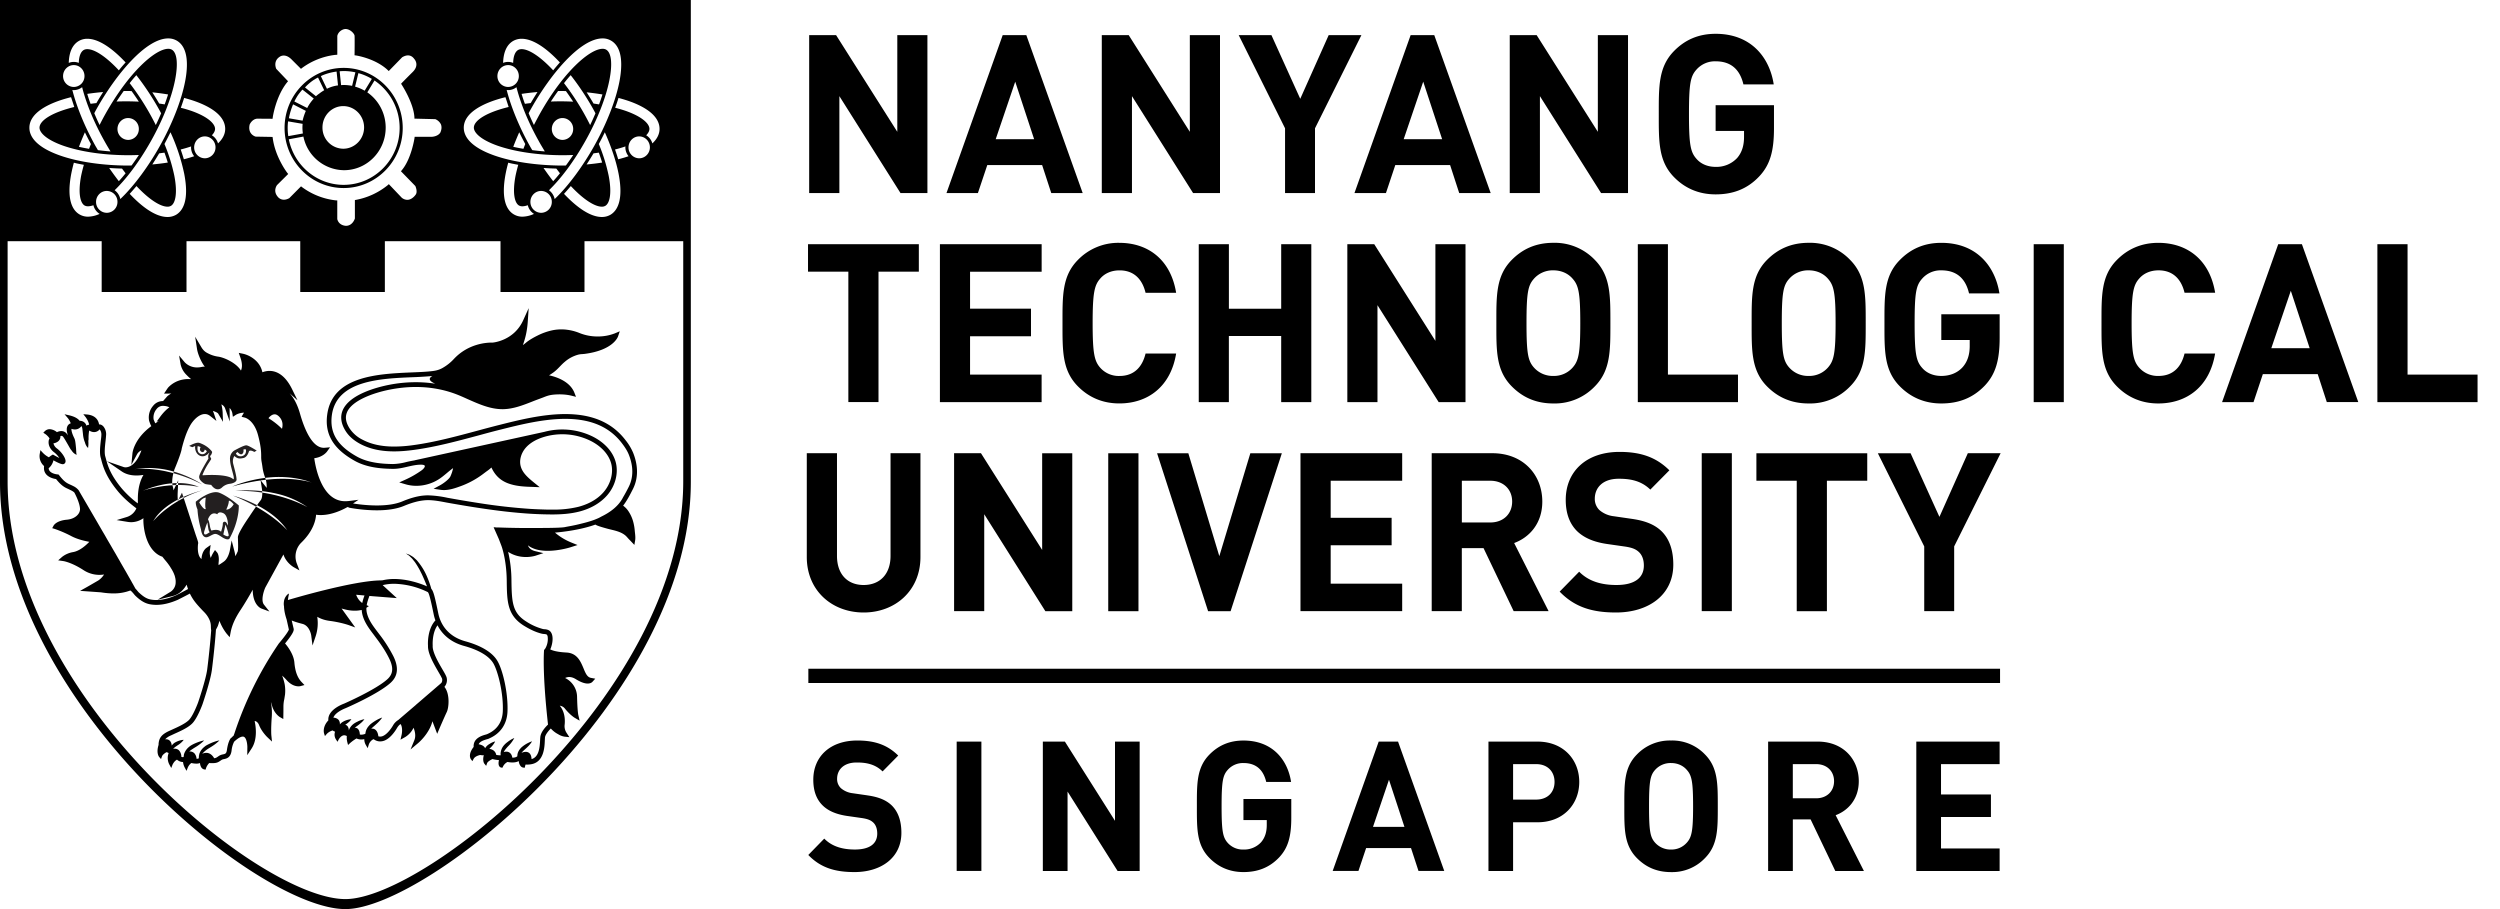
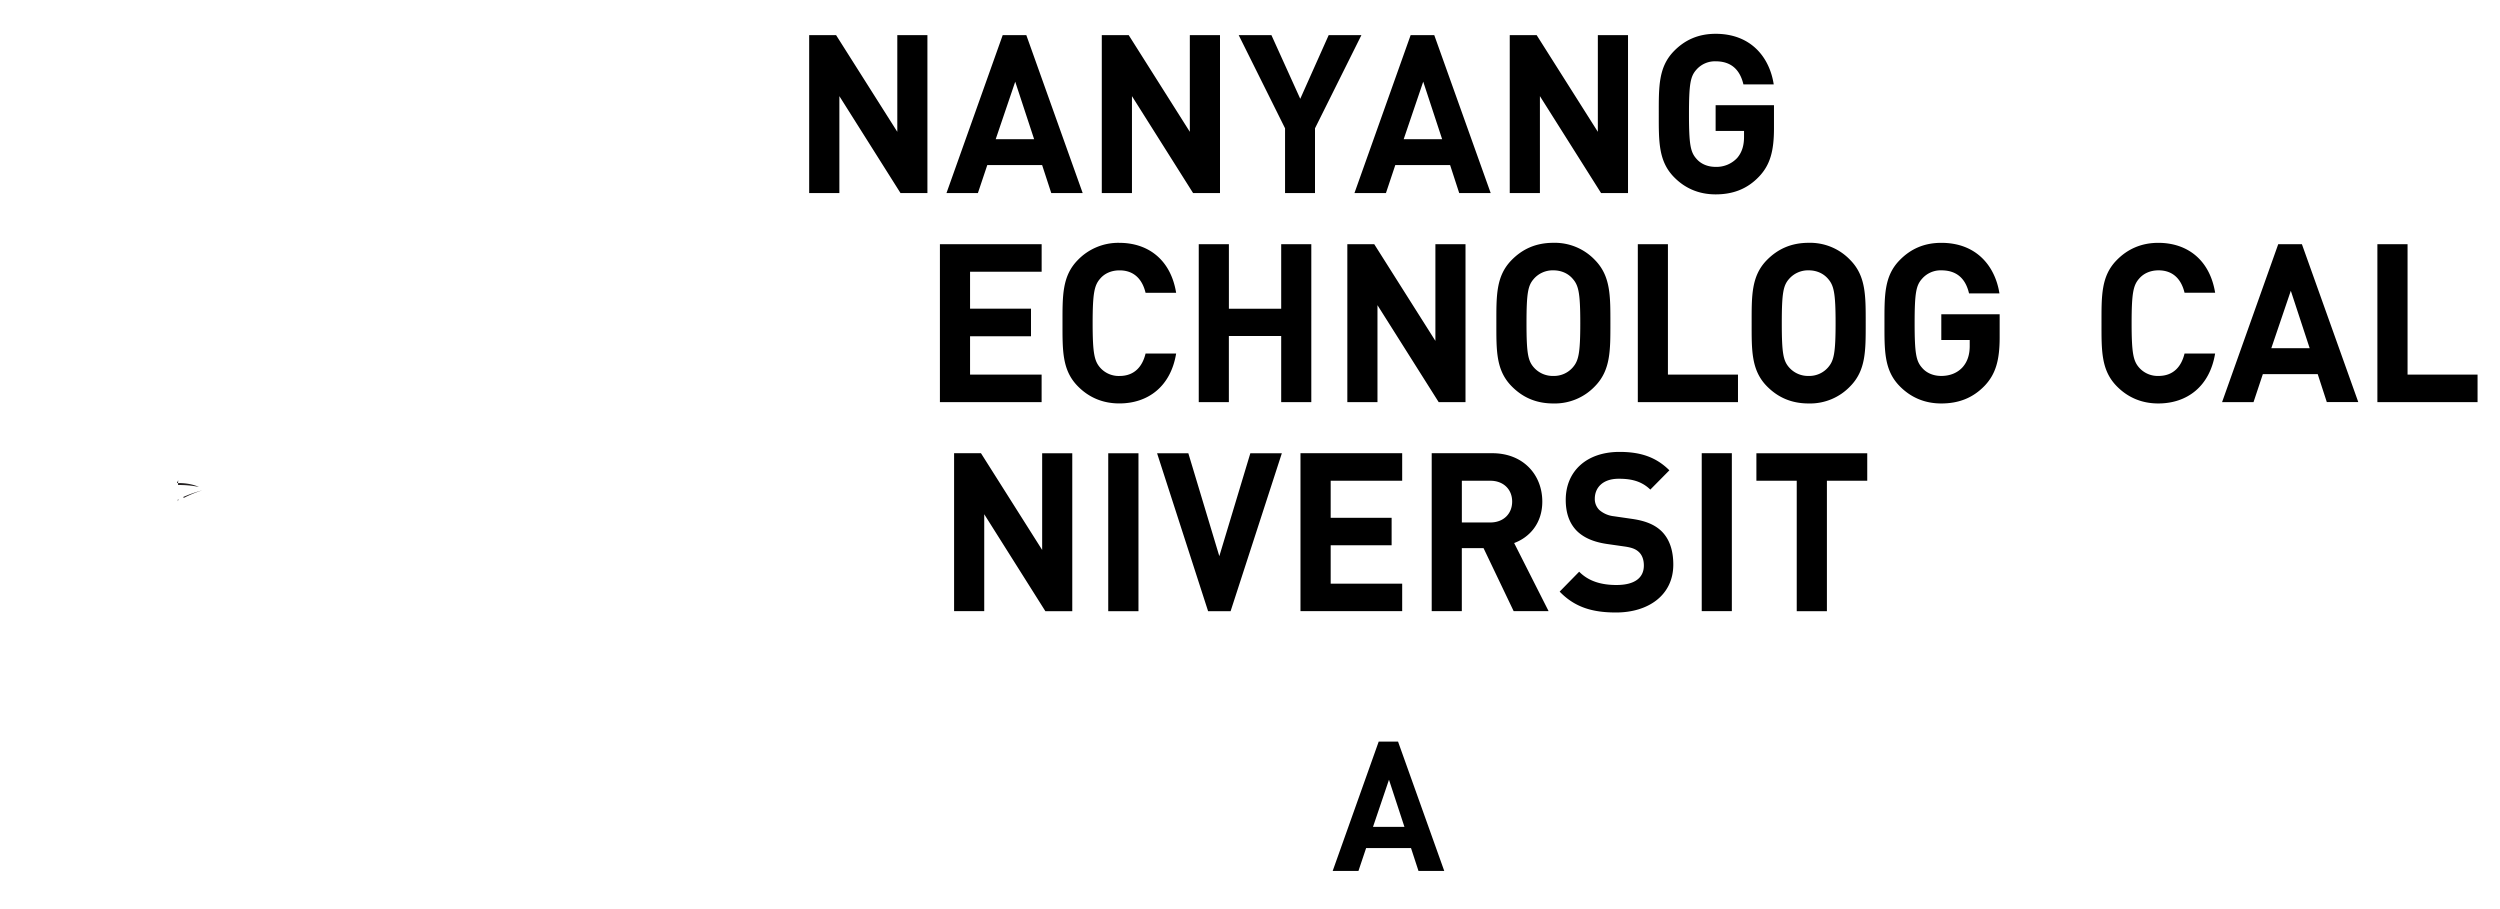
<svg xmlns="http://www.w3.org/2000/svg" width="88" height="32" fill="none">
  <path fill="#000" fill-rule="evenodd" d="M42.196 8.595v5.559h1.06v-2.326h1.842v2.326h1.06V8.595h-1.06v2.272h-1.841V8.595h-1.06zm-.796 3.849h-1.076c-.107.446-.382.79-.916.79a.871.871 0 0 1-.68-.29c-.205-.234-.267-.5-.267-1.57 0-1.069.062-1.335.268-1.569.153-.179.39-.288.679-.288.534 0 .809.343.916.789H41.4c-.19-1.164-.984-1.758-2-1.758a1.98 1.98 0 0 0-1.465.609c-.55.562-.535 1.258-.535 2.218s-.015 1.655.535 2.216c.381.391.871.61 1.465.61 1.007 0 1.81-.593 2-1.757zm-11.854-9.06 2.152 3.412h.947v-5.56h-1.06V4.64L29.43 1.236h-.947v5.56h1.063V3.384zm10.299 0 2.152 3.412h.947v-5.56h-1.062V4.64L39.73 1.236h-.947v5.56h1.062V3.384zm-4.109-.508.665 2.023h-1.352l.687-2.023zm-.984 2.935h1.931l.321.984h1.106l-1.984-5.559h-.831l-1.979 5.56h1.106l.33-.985zm1.914 7.375h-2.52v-1.35h2.145v-.97h-2.145V9.564h2.52v-.968h-3.581v5.559h3.58v-.968zm2.345 8.328h1.063v-5.56H39.01v5.56zM75.98 9.516c.535 0 .81.343.916.789h1.077c-.19-1.164-.985-1.757-2.001-1.757-.595 0-1.084.219-1.465.61-.55.56-.534 1.256-.534 2.216 0 .96-.016 1.656.534 2.218.381.39.87.61 1.465.61 1.008 0 1.81-.595 2-1.758h-1.076c-.107.445-.381.789-.916.789a.872.872 0 0 1-.68-.29c-.206-.233-.267-.5-.267-1.569s.06-1.335.268-1.57c.153-.178.39-.288.68-.288zm-39.296 9.842-2.154-3.405h-.946v5.56h1.061v-3.412l2.152 3.413h.947v-5.56h-1.06v3.404zm8.55-12.562h1.054v-2.28l1.634-3.28H46.77l-1.001 2.242-1.015-2.242h-1.152l1.632 3.28v2.28zm-1.917 14.718 1.804-5.56h-1.109l-1.092 3.623-1.091-3.623h-1.1l1.796 5.56h.792zm8.14-4.592h1c.466 0 .771.305.771.733 0 .43-.305.736-.77.736h-1.001v-1.47zm-1.061 4.591h1.06v-2.218h.765l1.06 2.218h1.23l-1.213-2.398c.526-.194.991-.678.991-1.46 0-.928-.656-1.702-1.763-1.702h-2.13v5.56zm3.809-18.129 2.153 3.412h.948v-5.56h-1.062V4.64L54.09 1.236h-.947v5.56h1.062V3.384zm8.775 6.429a.886.886 0 0 1 .686-.297c.29 0 .526.117.68.297.205.234.267.492.267 1.561 0 1.07-.062 1.327-.268 1.562a.874.874 0 0 1-.679.297.886.886 0 0 1-.687-.297c-.207-.235-.26-.492-.26-1.562s.053-1.327.26-1.56zm-1.322 1.561c0 .96-.015 1.655.533 2.218.383.39.857.61 1.475.61a1.95 1.95 0 0 0 1.467-.61c.549-.563.54-1.257.54-2.218 0-.96.009-1.655-.54-2.217a1.95 1.95 0 0 0-1.467-.61c-.618 0-1.092.22-1.475.61-.548.562-.533 1.257-.533 2.217zm23.088 1.812V8.595h-1.062v5.559h3.526v-.968h-2.464zm-20.439 8.328v-4.592h1.42v-.968h-3.902v.968h1.42v4.592h1.062zM58.924 6.233c.381.391.87.609 1.466.609.58 0 1.1-.171 1.534-.632.383-.406.52-.89.52-1.694v-.813H60.39v.906h1v.21c0 .29-.067.54-.243.743a.994.994 0 0 1-.757.312c-.29 0-.528-.11-.678-.288-.208-.235-.26-.5-.26-1.57s.052-1.328.26-1.562a.867.867 0 0 1 .678-.296c.541 0 .855.288.978.812h1.067c-.144-.937-.786-1.78-2.045-1.78-.611 0-1.085.218-1.466.608-.55.562-.535 1.258-.535 2.218s-.014 1.655.535 2.217zm-2.023 14.359c-.505 0-.97-.117-1.314-.468l-.687.701c.535.555 1.161.735 1.984.735 1.138 0 2.016-.61 2.016-1.686 0-.493-.13-.898-.419-1.18-.229-.218-.541-.359-1.039-.43l-.641-.093a.93.93 0 0 1-.503-.218.541.541 0 0 1-.161-.398c0-.383.274-.703.84-.703.359 0 .77.046 1.114.382l.671-.679c-.464-.461-1.006-.648-1.754-.648-1.177 0-1.894.695-1.894 1.687 0 .468.13.828.39 1.093.245.241.587.39 1.054.46l.656.094c.253.04.374.094.48.195.114.11.17.274.17.469 0 .445-.338.687-.963.687zm4.276-7.406h-2.466V8.595h-1.06v5.559h3.526v-.968zm-1.276 8.327h1.06v-5.56h-1.06v5.56zm-10.544-4.591v-.969h-3.58v5.56h3.58v-.968H46.84v-1.351h2.145v-.968H46.84v-1.304h2.518zm4.636-7.109a.885.885 0 0 1 .686-.297c.29 0 .527.117.68.297.206.234.267.492.267 1.561 0 1.07-.061 1.327-.267 1.562a.875.875 0 0 1-.68.297.885.885 0 0 1-.686-.297c-.207-.235-.26-.492-.26-1.562s.053-1.327.26-1.56zm-.787 3.779c.382.39.855.61 1.473.61a1.95 1.95 0 0 0 1.467-.61c.548-.563.54-1.257.54-2.218 0-.96.008-1.655-.54-2.217a1.95 1.95 0 0 0-1.467-.61c-.618 0-1.091.22-1.473.61-.55.562-.534 1.257-.534 2.217 0 .96-.017 1.655.534 2.218zm-1.62.562V8.595h-1.06v3.404l-2.153-3.404h-.947v5.559h1.061v-3.412l2.154 3.412h.945zm15.282-.562c.383.39.87.61 1.466.61.58 0 1.098-.173 1.535-.633.38-.407.519-.89.519-1.695v-.811h-2.054v.905h1v.21c0 .29-.07.54-.245.742-.174.196-.434.313-.755.313-.291 0-.528-.11-.679-.289-.207-.235-.26-.5-.26-1.57 0-1.069.053-1.327.26-1.56a.866.866 0 0 1 .679-.298c.543 0 .855.29.976.812h1.07c-.146-.936-.787-1.78-2.046-1.78-.611 0-1.084.219-1.466.61-.55.56-.535 1.256-.535 2.216 0 .961-.016 1.656.535 2.218zm13.082-1.335.687-2.022.664 2.022h-1.35zm.244-3.662-1.977 5.56h1.107l.328-.985h1.932l.32.984h1.108l-1.985-5.559h-.833zM50.098 2.876l.665 2.023H49.41l.687-2.023zm-1.313 3.92.329-.985h1.93l.32.984h1.108l-1.986-5.559h-.831l-1.978 5.56h1.108zm-.455 22.309.562-1.658.544 1.658H48.33zm.2-3-1.62 4.553h.907l.27-.805h1.581l.263.805h.907l-1.627-4.554h-.68z" clip-rule="evenodd" />
-   <path fill="#231F20" fill-rule="evenodd" d="M7.05 15.972c-.067-.03-.09-.09-.096-.146-.002 0-.003-.001-.003-.002v-.037l.001-.031a.192.192 0 0 1 .01-.055l.099.034s-.015.034-.022.063v.018c0 .003-.002.006 0 .008a.097.097 0 0 0 .048.076c.093.058.12-.075.12-.075s.07.032.072.067c0 0-.083.145-.23.08zm1.308-.062s.056.053.077.065c.023.013.048.022.07.014.062-.022.078-.104.062-.164 0 0 .062-.025.091 0 0 0 .025.135-.072.2a.202.202 0 0 1-.205.017h-.002l-.02-.013c-.001-.001-.003-.001-.003-.003a.14.14 0 0 1-.053-.068l.055-.048zm-1.221 1.073a.17.17 0 0 0 .03.022.082.082 0 0 0 .01.007l.019.011c.003 0 .006.003.008.004a.31.31 0 0 1 .018.009c.036.014.212.032.212.032.187.264.355.12.39.082a.488.488 0 0 1 .26-.12c.106-.011.216-.056.24-.125a.133.133 0 0 0 .003-.03c0-.007 0-.015-.002-.026-.007-.117-.074-.36-.113-.51-.048-.18.04-.288.04-.288.1.097.184.103.324.069.139-.034.19-.241.19-.241.063-.052.185.03.185.03l.085-.047s-.274-.177-.359-.186c-.084-.01-.379.157-.423.178a.22.22 0 0 0-.04.028.34.34 0 0 0-.118.28v.009c.007.19.07.358.126.589a.365.365 0 0 1 .006.11l-.028-.01c-.228-.198-1.057-.13-1.057-.13l-.018-.007a2.2 2.2 0 0 1 .228-.435c.045-.07.08-.12.08-.13.008-.027-.05-.076-.034-.11a.029.029 0 0 1 .012-.014c.042-.035.057-.124.057-.124a.33.33 0 0 0-.026-.04.906.906 0 0 0-.322-.24c-.014-.006-.023-.011-.033-.014a.42.42 0 0 0-.084-.03c-.113-.023-.345.111-.345.111l.112.044.1-.043c-.02.191.087.346.238.363.15.015.255-.131.255-.131s.012.004-.018.06c-.03.054-.008.153-.008.153s-.295.474-.324.617a.156.156 0 0 0 .017.104.162.162 0 0 0 .036.052.137.137 0 0 0 .021.024.054.054 0 0 1 .012.012c.009.01.02.018.03.026.003.001.004.004.008.005zm.106.531s-.041.297 0 .399c0 0-.048.077-.23-.227 0 0 .084-.15.23-.172zm.036.926c.007-.02.017-.036.021-.055.009.056.014.113.024.168.01.055.017.142.06.18 0 0-.105.067-.117.072-.02.007-.059.015-.074-.006-.03-.042.007-.122.019-.165a2.582 2.582 0 0 1 .067-.194zm.368-.336s.041-.121.214-.039c.172.082.165.44.165.44s-.02-.05-.058-.106c-.038-.056-.128-.043-.125.042.002.084-.062.278-.062.278-.115-.12-.334-.043-.334-.043s-.033-.011-.063-.184c-.03-.175-.064-.21-.064-.21.125-.323.327-.178.327-.178zm.408-.473s.035-.04.17.12c0 0-.099.188-.262.188 0 0 .092-.184.092-.308zm-.194 1.183.076-.35s.08.205.11.35c.028.144-.186 0-.186 0zm-.91-.886c.021.374.123.702.123.702s.033.372.266.262a2.2 2.2 0 0 0 .096-.048c.14-.071.166-.076.366.055l.003.002c.235.154.276.052.276.052.356-.65.324-1.162.324-1.162s-.368-.32-.682-.445c-.312-.123-.828.311-.828.311-.02.104.055.27.055.27zm1.326-.651c.15-.003.295 0 .436.009.182.01.355.028.52.054l-.004-.052a5.036 5.036 0 0 0-.519-.03 3.787 3.787 0 0 0-.433.02zm-1.162-.226s-.105-.075-.291-.17a3.846 3.846 0 0 0-.706-.28l-.014.055a5.008 5.008 0 0 1 1.01.395zm-.92.023.032-.071c-.052 0-.108.003-.165.009l.01.067a2.91 2.91 0 0 1 .123-.005z" clip-rule="evenodd" />
-   <path fill="#000" fill-rule="evenodd" d="M12.098 6.507c-.954 0-1.75-.69-1.932-1.604l.514-.096a1.474 1.474 0 0 0 1.43 1.184c.808 0 1.466-.672 1.466-1.498 0-.516-.257-.972-.647-1.242l.253-.417c.533.359.885.974.885 1.67 0 1.105-.885 2.003-1.97 2.003zm-1.972-2.002c0-.08.005-.157.015-.233l.511.087c-.003.045-.006.09-.006.134 0 .07.006.138.016.205l-.514.094a2.047 2.047 0 0 1-.022-.287zm.191-.832.449.23-.002.004a1.94 1.94 0 0 0-.112.34l-.483-.084c.036-.192.09-.352.148-.49zm.156-.301c.051-.078.112-.15.172-.219l.399.315-.023.029c-.08.093-.152.194-.207.305l-.453-.23a2.24 2.24 0 0 1 .112-.2zm.567-.556a.257.257 0 0 1 .022-.012.87.87 0 0 1 .133-.075l.123.255.094.193a1.338 1.338 0 0 0-.173.117 1.12 1.12 0 0 0-.118.093l-.385-.309c.053-.059.163-.167.304-.262zm.338-.175c.149-.06.307-.1.47-.122l.05.487a1.19 1.19 0 0 0-.39.119l-.09-.185-.124-.26a1.1 1.1 0 0 1 .084-.039zm.72-.14c.14 0 .279.016.412.045l-.116.476a1.544 1.544 0 0 0-.305-.03c-.03 0-.056.003-.083.005l-.05-.489c.046-.003.092-.006.142-.006zm.718 1.984c0 .413-.329.75-.734.75a.74.74 0 0 1-.731-.75c0-.413.327-.75.731-.75.405 0 .734.337.734.75zm.273-1.708-.253.416a1.446 1.446 0 0 0-.337-.143l.116-.475c.168.045.326.114.474.202zm-.992-.387c-1.147 0-2.08.948-2.08 2.115 0 1.165.933 2.114 2.08 2.114 1.146 0 2.079-.95 2.079-2.114 0-1.167-.933-2.115-2.079-2.115z" clip-rule="evenodd" />
  <path fill="#231F20" fill-rule="evenodd" d="M7.001 17.142s-.141-.077-.41-.117a2.187 2.187 0 0 0-.323-.022l-.001.069c.093 0 .192.002.29.009.146.01.295.028.444.061z" clip-rule="evenodd" />
-   <path fill="#000" fill-rule="evenodd" d="M4.882 20.85c-.013-.012-.027-.032-.048-.055a.979.979 0 0 0-.07-.08c-.006-.014-.016-.031-.028-.052l-.018-.034c-.007-.01-.012-.02-.018-.032l-.028-.05-.017-.028-.034-.063a.413.413 0 0 0-.015-.026c-.015-.024-.028-.05-.043-.076l-.013-.022-.052-.092-.007-.012c-.03-.052-.06-.108-.094-.164a.684.684 0 0 1-.023-.04l-.077-.133-.053-.092a3.29 3.29 0 0 0-.05-.09c-.024-.04-.048-.08-.07-.121-.013-.022-.026-.043-.037-.065l-.093-.158-.014-.024-.094-.163-.03-.051a12.113 12.113 0 0 1-.113-.194 5.887 5.887 0 0 0-.092-.16l-.03-.05c-.294-.508-.572-.984-.728-1.252l-.027-.046c-.042-.071-.071-.125-.09-.154l-.013-.023v.002a.55.55 0 0 0-.184-.14 1.78 1.78 0 0 0-.105-.05c-.119-.053-.209-.096-.391-.33l-.024-.028-.035-.003c-.004 0-.295-.024-.31-.209v-.01l.014-.012a.507.507 0 0 0 .153-.265c.124.07.264.137.326.137h.01a.099.099 0 0 0 .087-.075c.032-.118-.136-.357-.297-.477a.31.31 0 0 1-.126-.182c.102-.016.256-.084.245-.257.01-.002.02-.006.03-.006.03 0 .05.01.068.034.052.071.118.19.173.285.065.115.091.163.117.186.03.047.065.088.102.115a.314.314 0 0 0 .058.036.157.157 0 0 0 .027.007s-.004-.01-.007-.026c-.004-.01-.004-.02-.008-.03l-.008-.154c-.025-.268-.035-.317-.066-.379-.096-.196-.1-.285-.096-.322l.04.012c.003 0 .034.01.079.01a.27.27 0 0 0 .212-.097l.008-.01.004-.014c.016.014.033.04.04.098.009.074.017.137.022.19a.965.965 0 0 0 .07.292.434.434 0 0 0 .087.172c.016.012.024.016.024.016l.002-.025c.001-.018.005-.038.006-.064a.934.934 0 0 0-.001-.153l.009-.062a1.4 1.4 0 0 1 .022-.306c.031.02.095.056.172.056a.244.244 0 0 0 .151-.053l.017-.012.005-.017.021-.011c.026.024.07.089.062.206-.002.054-.01.116-.019.181-.023.214-.051.456-.002.613.009.026.015.055.023.086.058.216.153.574.584 1.095.189.227.423.428.647.595a.54.54 0 0 1-.346.308l-.349.106.36.059a.906.906 0 0 0 .149.015h.012a.754.754 0 0 0 .391-.12l.03-.022c-.005.137.007.28.036.44.137.716.515.882.63.916l.086.108a2.212 2.212 0 0 1 .188.246l.03.05a.676.676 0 0 1 .04.066 1.227 1.227 0 0 1 .07.142c.002.01.007.021.012.032.007.017.012.036.017.053l.01.043c.004.014.007.03.009.044l.007.052.001.032c0 .028 0 .054-.003.081a.403.403 0 0 1-.166.28l-.472.288.533-.131c.252-.062.404-.245.493-.402.016.055.033.107.05.155l-.285.152-.018.01-.023.01-.038.02-.034.018h-.002a.119.119 0 0 1-.017.008c-.345.152-.649.202-.91.148-.151-.03-.273-.122-.41-.25zm.157-3.58c.016-.008.031-.012.047-.019l.08-.03.124-.045a3.58 3.58 0 0 1 .587-.144l.018-.002a3.37 3.37 0 0 1 .166-.018 1.312 1.312 0 0 1 .043-.357 3.073 3.073 0 0 0-.161-.04 3.63 3.63 0 0 0-.446-.082l-.047-.006a3.481 3.481 0 0 0-.39-.027h-.083c-.07.001-.124.005-.165.007l-.048.005-.03.003c.01-.003.022-.003.031-.004.02-.004.04-.005.06-.008.067-.01.133-.018.199-.023.046-.003.091-.006.136-.006.05-.002.097-.001.147 0a3.486 3.486 0 0 1 .253.017 3.04 3.04 0 0 1 .559.11c.008-.03.014-.057.02-.075.042-.098.244-.588.26-.745.065-.247.147-.532.282-.78.11-.207.323-.427.53-.427.067 0 .127.022.188.07l.219.173-.09-.268c-.004-.009-.015-.042-.035-.085.094.029.17.064.189.098l.167.286-.012-.335c-.002-.021-.009-.152-.045-.278a.25.25 0 0 1 .128.13l.167.471-.005-.476a.38.38 0 0 1 .096.184l.02.127.107-.07c.001 0 .107-.07.284-.075l-.03.046-.055.099.109.027c.012.002.328.081.471.622.105.396.109.594.11.738a.98.98 0 0 0 .016.204c.01.052.017.098.024.145.015.11.031.225.102.414.055-.007.112-.013.169-.018l.048-.004c.01 0 .018 0 .03-.002a3.67 3.67 0 0 1 .97.066l.121.028c.099.026.196.057.293.095l.01.003h-.002l-.025-.008c-.001-.002-.003-.002-.006-.003l-.05-.014-.011-.003-.072-.018-.014-.004-.102-.02a3.958 3.958 0 0 0-.51-.059 4.85 4.85 0 0 0-.658.012l-.17.015a.969.969 0 0 1 .03.286l-.209-.263c.061-.008.122-.017.179-.023l-.021-.066c-.307.04-.578.105-.78.167-.24.074-.384.14-.384.14a7.08 7.08 0 0 1 1.002-.216l.048.306a.569.569 0 0 1 .007.07 4.78 4.78 0 0 1 .597.11 3.08 3.08 0 0 1 .973.439l.022.014-.022-.011c-.023-.012-.064-.035-.125-.064a4.601 4.601 0 0 0-.51-.208 5.493 5.493 0 0 0-.932-.228c.002.094-.008.208-.055.267a5.8 5.8 0 0 0-.129.175l.148.08.092.055c.16.098.319.21.465.342a2.23 2.23 0 0 1 .359.408l-.035-.038a3.952 3.952 0 0 0-.307-.282 5.171 5.171 0 0 0-.758-.513c-.11.157-.222.327-.228.338-.154.221-.41.613-.41.74l.003.107c.003.097.014.358-.016.408l-.008.013c0 .001-.023.06-.071.138a1.114 1.114 0 0 0-.035-.192l-.093-.363-.067.37c-.002.002-.05.256-.201.37-.051.038-.092.064-.123.085a.803.803 0 0 0-.068.045.437.437 0 0 1 .002-.104c.026-.232-.041-.328-.056-.343l-.073-.085-.059.092c-.003.005-.05.08-.09.185a.495.495 0 0 1-.03-.266l.025-.19-.155.11c-.008.005-.154.114-.166.385a.19.19 0 0 1-.036-.033c-.055-.066-.115-.205-.086-.499.016-.033.002-.08-.088-.337l-.417-1.279a4.678 4.678 0 0 0-.198.109l-.006.019c0-.005 0-.01-.002-.015a5.946 5.946 0 0 0-.155.096l-.043.028c-.04.027-.076.053-.11.08a3.252 3.252 0 0 0-.468.4c-.06.061-.093.1-.093.1.033-.054.069-.106.106-.156.129-.165.288-.304.458-.422.1-.066.2-.127.302-.18a2.16 2.16 0 0 1-.002-.258l.012-.258c-.025 0-.048.002-.072.003l-.085.185a1.413 1.413 0 0 0-.034-.156c-.004-.008-.004-.017-.005-.024a4.581 4.581 0 0 0-.185.015 4.36 4.36 0 0 0-.616.109l-.11.029c-.03.009-.054.015-.074.022a.385.385 0 0 0-.047.016l-.014.003c.005 0 .009-.002.014-.004zm.476-2.875a.274.274 0 0 1 .226-.109.63.63 0 0 1 .131.017s.041.01.09.034c-.083.06-.198.163-.319.327l-.128.177.074-.015a2.18 2.18 0 0 0-.123.075 2.265 2.265 0 0 1-.058-.134.458.458 0 0 1 .107-.372zm3.945.312s.093-.123.208-.123c.056 0 .113.032.17.095.13.145.117.308.088.415a2.6 2.6 0 0 0-.475-.373l.009-.014zm1.666 3.411c.054.009.11.012.168.012.394 0 .77-.187.938-.282.015.005.032.008.045.015l.024.01c.019.003.457.09.964.09.386 0 .705-.052.947-.152.266-.11.486-.173.69-.196a1.39 1.39 0 0 1 .162-.01c.215 0 .437.043.652.084l.184.033c.356.062.648.111.92.152.707.109 1.295.175 1.849.21.204.012.404.02.597.023l.159.002c.396 0 .694-.032.967-.102.414-.106.756-.31.991-.585.275-.324.388-.757.296-1.132-.094-.383-.402-.725-.85-.94a2.431 2.431 0 0 0-1.663-.15l-4.574 1.003.001.002a4.185 4.185 0 0 0-.284.057 2.046 2.046 0 0 1-.472.072h-.017c-.346-.005-.853-.037-1.252-.26-.699-.389-.97-.84-.886-1.465.169-1.22 1.713-1.284 2.84-1.331a13.2 13.2 0 0 0 .612-.035l.087-.01c-.112.064-.169.159.102.274a4.387 4.387 0 0 0-.687-.053c-.312 0-.63.03-.945.093-.413.082-1.396.333-1.631.902-.092.226-.054.474.112.733.115.178.287.327.513.447.333.175.721.26 1.192.26.215 0 .45-.019.718-.056.755-.104 1.502-.306 2.226-.5.268-.073.536-.146.806-.213.666-.167 1.494-.376 2.27-.376.9 0 1.554.28 1.994.857.117.153.194.28.242.4.117.291.21.723-.005 1.143-.061.12-.123.238-.192.353-.154.312-.449.532-.77.687-.036.02-.07.04-.11.057h.002l-.126.052c-.003 0-.157.064-.45.134-.285.075-.514.108-.587.125-.113.027-.557.034-1.038.033a27.269 27.269 0 0 1-1.273-.017l-.176-.003.055-.002-.088-.004.184.416.09.235c.002.004.178.465.188 1.219.008.741.015 1.23.608 1.598.236.145.438.234.631.28a.527.527 0 0 0 .081.01c.026.003.056.006.073.013.008.002.03.012.046.066a.665.665 0 0 1-.081.43l-.036.047-.007-.001c-.003.031-.07.767.138 2.633-.092.088-.256.267-.271.442a1.382 1.382 0 0 0-.007.1c-.012.29-.049.6-.3.674l-.004-.039c-.021-.188-.136-.217-.203-.217a.385.385 0 0 0-.15.037.827.827 0 0 1 .088-.093c.071-.064.157-.14.205-.201.052-.062.08-.113.08-.113s-.056.015-.127.051a1.066 1.066 0 0 0-.246.163.843.843 0 0 0-.057.064c-.019.022-.032.048-.047.073a.364.364 0 0 0-.04.145c-.003.01 0 .018 0 .027-.025.024-.075.052-.175.052h-.002c-.03-.188-.156-.212-.212-.212a.271.271 0 0 0-.092.016.795.795 0 0 1 .111-.156c.03-.037.069-.072.103-.11a1.199 1.199 0 0 0 .16-.23s-.055.02-.124.062a1.007 1.007 0 0 0-.115.08.703.703 0 0 0-.122.11.487.487 0 0 0-.123.297c0 .018.002.031.003.046l-.005.015a.953.953 0 0 1-.15-.015c-.027-.137-.134-.199-.244-.213l.082-.082a.899.899 0 0 0 .067-.084.52.52 0 0 0 .056-.095s-.045.008-.102.035a.575.575 0 0 0-.093.052.406.406 0 0 0-.158.152s0-.002-.002-.003c-.038-.09-.15-.123-.225-.137.035-.085.14-.132.288-.176a.54.54 0 0 0 .069-.021l.01-.006c.397-.17.625-.502.647-.935.03-.65-.165-1.492-.363-1.81-.178-.291-.566-.524-1.122-.677-.509-.14-.846-.487-.95-.98-.12-.579-.169-.783-.246-.866l-.018-.064a3.466 3.466 0 0 0-.141-.384 2.128 2.128 0 0 0-.313-.511c-.036-.049-.08-.086-.12-.121-.036-.038-.082-.063-.118-.086l-.05-.03-.046-.018-.088-.031s.027.021.077.054l.04.027c.012.013.027.026.04.041.029.028.063.056.093.098.03.039.065.078.096.127.032.048.064.098.094.153.033.053.061.111.09.17.032.059.058.12.086.182.046.102.087.206.127.306a3.284 3.284 0 0 0-.536-.18 2.68 2.68 0 0 0-.62-.08c-.145 0-.28.017-.41.046l-.06.004c-.95.008-3.062.628-3.272.692.007-.046.013-.089.02-.126.007-.028.01-.054.014-.073l.005-.031-.026.015a.223.223 0 0 0-.06.055c-.009.01-.015.02-.024.032a.412.412 0 0 0-.069.193.474.474 0 0 0 0 .13c0 .01.004.02.005.032 0 .037.004.075.009.114.017.137.06.277.082.34l.08.36c-.013.035-.069.146-.309.434l-.04.047v-.001a12.58 12.58 0 0 0-1.57 3.18c-.01.024-.018.048-.027.073 0 0-.026.017-.061.058-.013.011-.026.02-.04.033l-.008.01c-.01.011-.087.12-.127.405-.019.127-.057.134-.138.152a.387.387 0 0 0-.145.056l-.017.012c-.057.04-.084.058-.133.066l-.015.002-.021-.034c-.088-.13-.188-.156-.259-.156a.313.313 0 0 0-.143.036.95.95 0 0 1 .201-.174c.048-.032.102-.062.151-.095a1.449 1.449 0 0 0 .216-.166l.04-.038s-.067.009-.157.04a1.749 1.749 0 0 0-.322.146.92.92 0 0 0-.077.063l-.004.001a.791.791 0 0 0-.067.073.477.477 0 0 0-.083.16.48.48 0 0 0-.006.045l-.005-.002-.006.104c-.007.005-.03.016-.078.017a.322.322 0 0 0-.074-.191.222.222 0 0 0-.184-.066.828.828 0 0 1 .12-.09c.047-.033.102-.063.152-.096a1.72 1.72 0 0 0 .133-.096c.075-.06.12-.108.12-.108s-.065.009-.155.04a1.778 1.778 0 0 0-.153.058 1.153 1.153 0 0 0-.17.088.835.835 0 0 0-.08.064.547.547 0 0 0-.15.233.339.339 0 0 0-.01.077.09.09 0 0 0-.007.027.16.16 0 0 0-.037.002l-.04-.01a.347.347 0 0 0-.077-.222c-.05-.054-.124-.075-.213-.062a.736.736 0 0 1 .122-.098c.027-.021.062-.04.095-.065a.805.805 0 0 0 .082-.069c.046-.044.073-.083.073-.083s-.048 0-.109.015a.786.786 0 0 0-.216.09.45.45 0 0 0-.096.095c-.002.001-.002.002-.002.003a.255.255 0 0 0-.055-.161.181.181 0 0 0-.144-.062c-.011 0-.022 0-.032.002a.59.59 0 0 1 .205-.138l.128-.06c.22-.099.472-.211.62-.36.18-.178.355-.655.363-.678.012-.033.281-.828.33-1.206.002-.012.1-.782.143-1.415.008-.017.015-.033.025-.05.015-.029.033-.06.046-.095a2.4 2.4 0 0 0 .053-.172c.01.026.017.05.03.075a1.719 1.719 0 0 0 .218.373l.112.131.033-.172c.047-.25.159-.5.35-.788.17-.259.317-.513.428-.712.002.541.288.656.305.662l.283.105-.191-.24c-.12-.15-.005-.494.048-.608l.636-1.16c.092.29.349.44.361.447l.203.114-.084-.22a.69.69 0 0 1 .133-.742c.443-.425.524-.812.536-.998zm3.94 4.61c-.014.267.201.636.357.907l.04.069.015.026c.008.014.014.027.023.04l.017.03.024.05h.002c.01.021.018.039.019.05.003.009.002.015.003.023v.007c0 .019 0 .037-.006.054v.003a.213.213 0 0 1-.021.048c-.016.016-.053.047-.1.089h-.002c-.107.094-.281.243-.47.405-.107.093-.22.191-.33.284v.002l-.618.529a.529.529 0 0 0-.188.197c-.081.137-.214.305-.347.364a.25.25 0 0 1-.1.023.205.205 0 0 1-.067-.011c-.007-.099-.06-.269-.216-.269a.213.213 0 0 0-.035.004.827.827 0 0 1 .058-.055c.08-.07.177-.153.234-.219.062-.066.095-.12.095-.12s-.06.018-.14.058a1.547 1.547 0 0 0-.276.18.719.719 0 0 0-.065.07c-.023.022-.038.051-.054.076a.416.416 0 0 0-.053.161v.002a.13.13 0 0 0-.007.026.397.397 0 0 1-.138.03.23.23 0 0 1-.054-.007c-.001-.052-.013-.138-.062-.19a.134.134 0 0 0-.118-.044.224.224 0 0 1 .034-.027c.035-.03.078-.056.117-.088.038-.03.072-.06.102-.087a.692.692 0 0 0 .088-.102s-.054.008-.128.035a.85.85 0 0 0-.123.054.744.744 0 0 0-.136.08.522.522 0 0 0-.114.125.372.372 0 0 0-.048.106.254.254 0 0 0-.04-.147.152.152 0 0 0-.086-.058c.02-.014.042-.027.063-.043a.905.905 0 0 0 .082-.067c.045-.045.072-.085.072-.085s-.046 0-.108.016a.66.66 0 0 0-.214.09.39.39 0 0 0-.084.078.235.235 0 0 0-.031-.142c-.052-.075-.137-.093-.197-.097.07-.2.424-.33.432-.334.047-.02 1.152-.5 1.585-.895.255-.234.287-.535.1-.922a4.945 4.945 0 0 0-.51-.798l-.05-.066c-.158-.208-.322-.423-.379-.675a.667.667 0 0 1-.015-.178l.086-.058-.068-.027-.008-.004c.015-.094.046-.192.083-.292l.001-.005a.418.418 0 0 0 .01-.03l.104.009.861.067-.497-.456c.126-.031.262-.048.405-.048a2.83 2.83 0 0 1 1.185.294c.053.044.135.438.207.785.015.073.035.144.06.21-.287.31-.267.824-.261.89zm-2.315-1.502a.595.595 0 0 1-.214-.291l.294.026a1.77 1.77 0 0 0-.08.265zm-6.483-.117c.003-.003.206-.103.416-.215.117.244.263.4.44.588l.078.08c.09.096.154.2.192.308a.59.59 0 0 1 .029.181c.001.038.002.076.007.119l.004.013c-.033.46-.094 1.02-.14 1.378-.046.36-.32 1.165-.323 1.171-.047.128-.195.487-.321.613-.129.127-.364.234-.572.328l-.13.059c-.259.121-.355.244-.367.47l.002.015c-.092.288.01.417.022.432l.063.07.032-.09c.017-.053.086-.11.162-.153.028.01.059.021.074.033a.486.486 0 0 0 .036.421l.056.104.043-.112c.001-.001.053-.129.16-.182a.33.33 0 0 0 .192.083l.02.001a.537.537 0 0 0 .065.204l.058.106.043-.112c.001-.002.04-.105.128-.164a.749.749 0 0 0 .176.022.34.34 0 0 0 .127-.021.33.33 0 0 0 .045.151.159.159 0 0 0 .105.074l.048.006.013-.047a.483.483 0 0 1 .114-.185c.02.002.04.004.062.004.201.006.246-.024.355-.101l.017-.011a.216.216 0 0 1 .085-.029c.092-.02.232-.05.267-.294a.89.89 0 0 1 .091-.32c.159-.148.252-.179.305-.179.028 0 .049.01.07.031.074.077.09.273.09.336l-.004.287.156-.239c.227-.35.132-.84.104-.959l.01-.002c.035 0 .108.04.147.143.094.237.285.42.293.427l.161.152-.023-.223c0-.002-.018-.189.014-.631a1.977 1.977 0 0 0-.03-.537.458.458 0 0 1 .03.088c.075.314.276.433.283.438l.124.071.004-.249.001-.2a1.162 1.162 0 0 1 .03-.25l.026-.163c.013-.124.008-.25-.014-.372a1.912 1.912 0 0 0-.078-.268c-.003-.009-.008-.017-.012-.026.038.03.09.078.155.151.171.197.34.226.424.226.04 0 .066-.007.073-.009l.136-.037-.1-.104c-.148-.157-.227-.37-.255-.69-.024-.283-.229-.555-.328-.67.31-.378.318-.47.3-.529l-.066-.28c.096.042.22.08.373.119.265.064.314.408.314.41l.045.352.114-.335a1.46 1.46 0 0 0 .053-.675c.1.059.242.118.431.143.391.051.651.142.654.142l.252.09-.48-.666c.106.031.234.063.358.072a1.13 1.13 0 0 0 .35-.022c.004.046.009.092.019.139.065.288.241.517.41.74l.05.068c.156.205.352.48.492.77.154.316.134.538-.063.718-.411.376-1.526.861-1.532.864-.025.009-.584.21-.55.588-.218.232-.154.448-.15.46l.03.093.064-.075a.46.46 0 0 1 .21-.124.181.181 0 0 0 .083.043.31.31 0 0 0 .035.28l.05.077.043-.083c.002-.002.08-.146.195-.146a.17.17 0 0 1 .065.015l.025.01a.635.635 0 0 0 .02.227l.023.09.067-.063a1.48 1.48 0 0 1 .23-.167l.017.006c.02.01.075.03.155.03a.476.476 0 0 0 .103-.012.4.4 0 0 0 .056.207l.064.11.037-.123a.336.336 0 0 1 .165-.193l.027.013a.369.369 0 0 0 .212.066.424.424 0 0 0 .167-.037c.206-.092.365-.333.423-.434.047-.081.108-.135.126-.137a.103.103 0 0 1 .017.024c.065.142.023.335.023.337l-.043.187.165-.093a.773.773 0 0 0 .295-.328c.051.128.09.295.024.448l-.13.316.26-.218c.022-.017.4-.338.51-.775l.168.442.08-.188c.002-.006.187-.434.256-.576.077-.159.113-.618-.063-.863l-.018-.026a.363.363 0 0 0 .08-.318c-.015-.064-.067-.155-.158-.31-.14-.24-.348-.601-.335-.816v-.012c0-.006-.03-.435.17-.71.182.356.505.608.935.726.513.141.868.35 1.024.603.158.257.369 1.052.338 1.712-.014.257-.117.603-.545.787l-.013.006-.048.014c-.133.038-.44.128-.419.433-.215.272-.102.425-.097.433l.052.068.042-.078c.04-.08.151-.121.233-.14a.365.365 0 0 0 .127.008c-.053.197.011.288.021.3l.062.075.032-.093c.018-.05.101-.104.189-.146.082.022.166.032.23.037-.023.095-.02.166.008.211a.104.104 0 0 0 .078.053l.037.002.016-.034a.348.348 0 0 1 .162-.167.899.899 0 0 0 .17.018c.1 0 .172-.02.225-.049a.316.316 0 0 0 .059.166.152.152 0 0 0 .103.064l.05.004.01-.048c.003-.025.013-.046.021-.066.016.002.031.004.047.004a.867.867 0 0 0 .143-.012c.454-.073.476-.597.485-.848l.005-.092c.009-.095.114-.227.206-.319a.89.89 0 0 0 .241.192l.01.005a.619.619 0 0 0 .227.09l.175.018-.097-.149a.424.424 0 0 1-.068-.3c.03-.33-.073-.538-.173-.658a.274.274 0 0 1 .183.104c.186.23.343.323.35.326l.166.097-.044-.19c-.002-.001-.035-.152-.046-.647a.747.747 0 0 0-.421-.665.321.321 0 0 1 .146-.035c.074 0 .154.027.235.078.163.101.302.152.411.152.105 0 .153-.044.167-.058l.102-.113-.149-.028c-.13-.024-.187-.145-.267-.343-.1-.236-.22-.53-.6-.55-.346-.018-.504-.076-.568-.11.06-.13.109-.346.066-.507-.03-.114-.095-.161-.147-.18a.38.38 0 0 0-.116-.023c-.022-.002-.041-.003-.058-.007a1.993 1.993 0 0 1-.583-.26c-.493-.306-.518-.667-.528-1.455a4.523 4.523 0 0 0-.117-1.002c.224.146.454.182.628.182.191 0 .324-.043.33-.044l.284-.093-.29-.07c-.11-.028-.188-.078-.23-.152a.346.346 0 0 1-.025-.053c.165.13.397.194.697.194.415 0 .81-.126.826-.133l.224-.071-.218-.088a2.09 2.09 0 0 1-.577-.349c.8-.07 1.28-.23 1.42-.282l.006.002v.001h.002a.447.447 0 0 0 .081.038c.093.035.186.061.29.09.052.015.108.029.162.042.176.042.357.086.495.192.041.03.076.07.109.108.027.031.055.06.086.09l.144.152.028-.165c.013-.085.002-.18-.007-.263l-.006-.057a1.784 1.784 0 0 0-.05-.307 1.253 1.253 0 0 0-.178-.4.734.734 0 0 0-.183-.189c.138-.179.245-.389.342-.58.243-.475.14-.96.01-1.283a1.87 1.87 0 0 0-.265-.44c-.473-.621-1.169-.922-2.124-.922-.795 0-1.635.21-2.31.38-.27.068-.54.14-.809.213-.718.193-1.462.394-2.206.497a4.93 4.93 0 0 1-.695.054c-.443 0-.807-.079-1.115-.241a1.161 1.161 0 0 1-.45-.389c-.139-.212-.17-.4-.098-.575.165-.403.889-.677 1.508-.8.306-.06.613-.092.914-.092.493 0 .963.083 1.392.243.15.056.302.124.447.19.385.17.781.348 1.21.348h.029c.355-.007.689-.137 1.01-.263a8.94 8.94 0 0 1 .256-.098l.136-.051c.127-.05.21-.084.376-.1.219-.02.441-.008.627.038l.156.039-.06-.153a.59.59 0 0 0-.037-.077c-.183-.33-.592-.467-.819-.52a.397.397 0 0 0-.034-.006c.06-.035.115-.073.167-.111.084-.063.155-.136.224-.208.055-.057.107-.11.166-.158a1.2 1.2 0 0 1 .479-.253.664.664 0 0 1 .124-.017l.085-.007c1.015-.129 1.18-.598 1.186-.619l.06-.178-.172.073a1.65 1.65 0 0 1-.61.11 1.69 1.69 0 0 1-.637-.122 1.704 1.704 0 0 0-.418-.112 1.566 1.566 0 0 0-.553.02 2.203 2.203 0 0 0-.509.184 2.67 2.67 0 0 0-.298.17c-.055.037-.091.068-.124.095a.763.763 0 0 1-.09.067 1.72 1.72 0 0 0 .037-.107l.008-.026c.069-.213.112-.45.128-.705l.032-.462-.19.42c-.325.728-1.055.79-1.076.793h-.041c-.185 0-.82.04-1.32.57a1.64 1.64 0 0 1-.412.327c-.15.084-.29.102-.453.117-.173.017-.382.026-.602.035-1.187.05-2.81.117-2.997 1.478-.097.694.212 1.215.968 1.636.428.239.935.276 1.332.282h.018c.18 0 .347-.038.508-.076.16-.036.309-.071.465-.071h.023c.062.001.104.013.117.035.021.037-.04.114-.108.163-.183.13-.377.242-.579.332l-.21.094.22.065c.365.109.786.053 1.127-.149.114-.065.218-.153.318-.236.079-.067.155-.13.231-.183a1.314 1.314 0 0 1-.093.288c-.04.093-.227.24-.368.317l-.226.122.254.038a.758.758 0 0 0 .112.007c.192 0 .378-.064.478-.098l.033-.012a3.05 3.05 0 0 0 .891-.475l.085-.064c.06-.042.126-.09.183-.145.123.267.302.442.554.545.29.117.61.13.894.138l.252.01-.198-.16c-.222-.18-.41-.348-.471-.576-.057-.207.01-.454.169-.643.138-.162.342-.289.606-.376a2.255 2.255 0 0 1 1.656.11c.4.192.676.495.758.828.078.32-.022.696-.262.98-.266.315-.64.462-.905.53a3.655 3.655 0 0 1-.926.096h-.158c-.19-.005-.386-.012-.588-.024a20.08 20.08 0 0 1-1.835-.208 40.164 40.164 0 0 1-1.098-.185 3.683 3.683 0 0 0-.682-.085c-.063 0-.124.005-.18.01-.22.025-.453.09-.733.208-.224.091-.52.138-.886.138-.355 0-.683-.045-.838-.07l.193-.13-.352.045a1.35 1.35 0 0 1-.117.006c-.823 0-1.044-1.182-1.089-1.514.306-.038.442-.225.449-.234l.107-.15-.183.016c-.43.041-.715-.637-.876-1.205-.099-.35-.238-.574-.365-.714l.278.248-.186-.382c-.262-.539-.579-.652-.799-.652a.71.71 0 0 0-.251.048c-.088-.42-.476-.61-.686-.653l-.146-.03.05.143c.091.25.066.398.027.48-.151-.255-.575-.463-.813-.492a1.084 1.084 0 0 1-.343-.112c-.057-.028-.152-.074-.238-.22l-.217-.367.064.424c.032.212.171.505.276.63a.425.425 0 0 0-.113.01.757.757 0 0 1-.157.017.598.598 0 0 1-.438-.182l-.199-.237.054.308a.75.75 0 0 0 .219.384c.045.048.097.094.152.138l-.052-.002-.035-.001c-.18 0-.345.041-.49.12a.935.935 0 0 0-.225.172c-.016.018-.031.04-.045.06l-.107.16h.164a.927.927 0 0 0 .092-.006 1.143 1.143 0 0 0-.142.101l-.06.069-.089.1a.432.432 0 0 0-.35.168.622.622 0 0 0-.141.52s.03.108.078.194c-.603.444-.66.927-.663.953l-.04.412.195-.363a.319.319 0 0 1 .16-.149c-.19.536-.45.597-.558.597a.21.21 0 0 1-.065-.009l-.596-.207.523.358c.14.097.316.145.525.145.087 0 .17-.01.243-.02-.105.176-.207.464-.197.906a.598.598 0 0 1-.004.096 3.486 3.486 0 0 1-.569-.532c-.407-.491-.496-.827-.548-1.027a8.962 8.962 0 0 1-.026-.093c-.038-.124-.012-.357.009-.543a3.08 3.08 0 0 0 .018-.188.429.429 0 0 0-.096-.328c-.047-.05-.103-.074-.15-.067a.403.403 0 0 0-.068-.174c-.074-.103-.194-.162-.358-.177l-.128-.01.08.101c.002.003.108.145.124.27a.145.145 0 0 0-.093.035.238.238 0 0 0-.23-.173h-.01c-.054-.07-.16-.146-.368-.194l-.165-.038.112.13a.69.69 0 0 1 .107.189c-.005.003-.01.003-.014.006a.188.188 0 0 0-.11.114c-.033.088-.012.201.027.307-.013-.019-.024-.037-.038-.053a.239.239 0 0 0-.198-.1.353.353 0 0 0-.153.038.442.442 0 0 0-.254-.105.248.248 0 0 0-.176.074l-.05.05.059.04c.036.021.11.083.162.162a.223.223 0 0 0-.034.114c-.01.135.066.28.2.378a.77.77 0 0 1 .177.196 3.572 3.572 0 0 1-.186-.098L1.862 16l-.04.023a.568.568 0 0 0-.1.074.795.795 0 0 1-.223-.168l-.077-.084-.019.111a.462.462 0 0 0 .149.449c-.004.03-.005.063-.004.098.021.277.32.345.426.36.194.244.31.296.433.351l.095.047a.51.51 0 0 1 .115.075v.003l.016.028c.002.004.168.316.183.534.014.196-.188.369-.459.392-.364.032-.459.19-.469.206l-.05.092.097.03c.003.002.27.088.579.252.211.111.468.17.63.199-.12.126-.333.315-.561.36a.868.868 0 0 0-.397.17l-.138.122.181.026c.004 0 .29.045.706.315a1.021 1.021 0 0 0 .728.157.697.697 0 0 1-.204.211c-.209.122-.393.227-.393.227l-.247.138.732.052c.156.025.302.038.437.038a1.62 1.62 0 0 0 .596-.102c.03.005.096.086.126.12a.66.66 0 0 0 .06.069c.135.127.288.25.49.292.296.06.628.009 1.008-.158zm23.595-6.955h1.06V9.563h1.42v-.968h-3.901v.968h1.42v4.59z" clip-rule="evenodd" />
-   <path fill="#231F20" fill-rule="evenodd" d="m6.273 16.902-.046.101h.04l.006-.101zm-.016.687.003.053c.003 0 .005-.002.008-.004l.025-.069-.036.02zm.858-.327s-.233.054-.538.178c-.04.016-.082.033-.123.052l.012.037a3.82 3.82 0 0 1 .649-.267z" clip-rule="evenodd" />
-   <path fill="#231F20" fill-rule="evenodd" d="m6.405 17.343-.09.178a.539.539 0 0 0-.022.048c.055-.028.109-.053.162-.077l-.05-.15zm1.795.103a6.832 6.832 0 0 1 .812.388l.037-.052a5.096 5.096 0 0 0-.42-.191c-.253-.1-.429-.145-.429-.145z" clip-rule="evenodd" />
-   <path fill="#000" fill-rule="evenodd" d="M63.926 28.1h-.819v-1.203h.82c.382 0 .632.25.632.601 0 .352-.25.602-.633.602zm1.503-.602c0-.761-.539-1.394-1.446-1.394h-1.745v4.555h.87v-1.817h.625l.87 1.817h1.007l-.995-1.964c.43-.16.814-.557.814-1.197zm-6.052 2.162a.716.716 0 0 1-.555.244.732.732 0 0 1-.564-.243c-.17-.192-.212-.404-.212-1.28s.043-1.088.212-1.279a.73.73 0 0 1 .564-.243c.236 0 .43.096.555.243.17.191.22.403.22 1.28 0 .875-.05 1.087-.22 1.279zm-.555-3.594a1.61 1.61 0 0 0-1.209.498c-.45.46-.437 1.03-.437 1.817 0 .787-.013 1.356.437 1.817.314.32.7.5 1.209.5a1.59 1.59 0 0 0 1.2-.5c.45-.46.444-1.03.444-1.817 0-.787.006-1.356-.444-1.817a1.592 1.592 0 0 0-1.2-.498zm8.632 4.592h2.933v-.793h-2.063v-1.107h1.757v-.793h-1.757v-1.068h2.063v-.793h-2.933v4.554zm-39-6.616h41.948v-.503H28.454v.503zm43.131-9.888h1.061V8.595h-1.06v5.559zm-3.317 4.04-1.016-2.24H66.1l1.633 3.28v2.278h1.054v-2.279l1.635-3.28h-1.154l-1 2.241zm-14.193 9.951h-.814v-1.248h.814c.395 0 .645.257.645.627s-.25.621-.645.621zm.045-2.041h-1.726v4.554h.867v-1.714h.859c.92 0 1.47-.645 1.47-1.42 0-.774-.55-1.42-1.47-1.42zM30.4 21.56c1.115 0 2-.773 2-1.952v-3.655h-1.053v3.616c0 .64-.374 1.023-.947 1.023-.572 0-.938-.383-.938-1.023v-3.616h-1.063v3.655c0 1.18.887 1.952 2.001 1.952zm.135 6.437-.526-.076a.767.767 0 0 1-.412-.18.442.442 0 0 1-.131-.326c0-.313.224-.575.688-.575.293 0 .631.038.913.314l.55-.558c-.381-.377-.825-.53-1.439-.53-.962 0-1.55.568-1.55 1.381 0 .384.105.678.32.895.199.2.481.32.861.378l.539.077c.207.032.306.077.395.16.091.089.136.224.136.384 0 .364-.275.562-.787.562-.413 0-.796-.095-1.078-.384l-.562.576c.438.455.95.602 1.626.602.932 0 1.651-.5 1.651-1.382 0-.403-.105-.735-.343-.967-.188-.178-.445-.293-.85-.35zM.268 8.49h3.311v1.788h2.986V8.49h4.004v1.788h2.978V8.49h4.071v1.788h2.956V8.49h3.476v8.453c0 7.443-9.059 14.705-11.891 14.705-3.065 0-11.891-7.262-11.891-14.705V8.49zm7.189-3.728c.072-.075.113-.151.113-.225.002-.164-.217-.415-.831-.633a4.596 4.596 0 0 0-.374-.11c.043-.118.08-.234.117-.347.13.035.257.072.373.113.888.314 1.074.706 1.072.98-.001.189-.096.359-.253.508a.488.488 0 0 0-.217-.286zm-.623.425c0-.213.17-.386.376-.386.207 0 .376.173.376.386a.381.381 0 0 1-.376.385.382.382 0 0 1-.376-.385zm-.359.432a7.02 7.02 0 0 0-.115-.357c.133-.033.253-.069.369-.108-.002.011-.004.022-.004.033a.5.5 0 0 0 .11.312c-.115.04-.237.075-.363.108l.003.012zm-1.671.93c.445.475.843.726 1.091.726a.23.23 0 0 0 .125-.031c.138-.081.242-.4.117-1.054a6.166 6.166 0 0 0-.348-1.121c.073-.137.143-.275.212-.413a6.85 6.85 0 0 1 .484 1.464c.183.945-.056 1.304-.287 1.44a.596.596 0 0 1-.303.078c-.401 0-.873-.328-1.33-.815a8.38 8.38 0 0 0 .239-.274zm.557-.76c.083-.13.164-.26.242-.391l.187-.025c.042.119.082.235.116.349-.177.028-.36.05-.545.067zm-1.327.908c.401-.388.851-.97 1.282-1.736.418-.744.717-1.502.844-2.133.115-.578.074-.971-.112-1.08a.246.246 0 0 0-.125-.03c-.448 0-1.378.805-2.216 2.3a8.816 8.816 0 0 0-.202.382 8.09 8.09 0 0 1-.186-.415c.026-.05.051-.098.079-.148.694-1.236 1.742-2.485 2.525-2.485.112 0 .212.028.302.08.418.245.392.91.293 1.424-.125.663-.45 1.497-.893 2.286-.388.693-.889 1.387-1.39 1.865a.51.51 0 0 0-.2-.31zm-.653.409c0-.212.17-.385.376-.385a.38.38 0 0 1 .378.385.38.38 0 0 1-.378.385.381.381 0 0 1-.376-.385zm.462-1.194c.148.011.3.018.452.022l.126.166a5.69 5.69 0 0 1-.238.278 10.09 10.09 0 0 1-.34-.466zm-.77-4.182c-.05 0-.09.01-.125.03-.107.063-.167.22-.175.454a.48.48 0 0 0-.175-.035.481.481 0 0 0-.178.035c.01-.324.1-.622.352-.77a.585.585 0 0 1 .3-.079c.406 0 .885.338 1.349.833a5.49 5.49 0 0 0-.238.278c-.453-.488-.857-.746-1.11-.746zm.115 1.925a5.317 5.317 0 0 1-.117-.35c.182-.028.37-.049.56-.066a11.29 11.29 0 0 0-.238.39c-.07.007-.14.016-.205.026zm-.2 1c.067.14.138.277.212.415a6.29 6.29 0 0 0-.065.168 6.37 6.37 0 0 1-.356-.07 8.97 8.97 0 0 1 .21-.512zm.693.318c.069.125.14.242.209.357a7.87 7.87 0 0 1-.443-.045c-.026-.043-.05-.087-.077-.13-.379-.676-.669-1.382-.824-1.989.017.003.033.006.052.006a.48.48 0 0 0 .293-.103c.147.581.42 1.247.79 1.904zm1.206-.433a.38.38 0 0 1-.376.385.382.382 0 0 1-.376-.385c0-.212.169-.385.376-.385a.38.38 0 0 1 .376.385zm.71-.69c.027.046.05.091.075.138-.058.137-.12.274-.188.414a8.963 8.963 0 0 0-.92-1.475c.078-.1.157-.194.235-.281.29.37.565.786.798 1.204zm.007-.205a9.758 9.758 0 0 0-.243-.395c.192.02.378.045.555.075a5.404 5.404 0 0 1-.12.35c-.062-.01-.126-.021-.192-.03zM4.49 3.203l.141.002c.085.118.171.243.256.373a10.27 10.27 0 0 0-.4-.011h-.065c-.108 0-.215.003-.32.007.083-.13.169-.253.252-.37l.068-.001h.068zm-2.27-.526c0-.213.17-.386.378-.386.207 0 .376.173.376.386a.38.38 0 0 1-.376.384.381.381 0 0 1-.378-.384zm.395 1.089c-.751.182-1.223.464-1.224.728 0 .164.217.415.831.633.599.21 1.4.331 2.253.336h.064c.12 0 .235-.004.35-.008-.085.13-.173.254-.258.37a1.676 1.676 0 0 1-.092.003H4.47c-.89-.007-1.73-.133-2.365-.357-.888-.315-1.074-.707-1.07-.98.003-.497.62-.86 1.466-1.07-.01-.032.117.352.113.345zM2.51 6.107a5.45 5.45 0 0 1 .09-.38c.051.014.104.026.158.037l.018.003c.058.013.117.023.176.034a5.498 5.498 0 0 0-.094.377c-.124.653-.02.973.117 1.054.035.02.076.03.125.03a.572.572 0 0 0 .188-.039c.03.13.11.238.219.306a1.026 1.026 0 0 1-.407.098.583.583 0 0 1-.302-.08c-.232-.135-.47-.495-.288-1.44zm12.08-1.244c-.001.007-.111.728-.444 1.125l-.033.04.507.52c.016.037.082.202.014.3-.062.09-.172.186-.299.186a.312.312 0 0 1-.194-.075l-.454-.477-.038.035a2.51 2.51 0 0 1-1.112.517l-.045.008v.648c-.013.041-.092.255-.31.259-.013 0-.252-.005-.31-.237v-.657l-.05-.002a2.45 2.45 0 0 1-1.19-.466l-.036-.028-.412.415c-.002 0-.087.056-.192.056a.277.277 0 0 1-.22-.11c-.173-.21-.021-.403-.02-.406l.393-.39-.032-.038c-.003-.005-.419-.542-.512-1.218l-.007-.048-.597-.011c-.048-.015-.28-.105-.21-.422.003-.008.079-.19.262-.21l.545.004.007-.048c0-.008.105-.737.506-1.236l.032-.038-.415-.436c-.02-.046-.11-.292.143-.438 0 0 .048-.03.12-.03.097 0 .195.05.293.154l.314.314.038-.03a2.463 2.463 0 0 1 1.158-.46l.083-.006v-.66c0-.001.021-.159.21-.231a.236.236 0 0 1 .08-.015c.16 0 .313.162.318.239.007.12 0 .63 0 .635l-.002.05.048.007c.006 0 .68.101 1.12.513l.037.036.472-.485c.002 0 .097-.066.205-.066.086 0 .159.04.22.123.02.022.191.22-.055.462-.29.288-.373.377-.378.38l-.03.034.025.037c.003.006.415.637.444 1.14l.002.05.733.018a.38.38 0 0 1 .197.18c.034.082.03.18-.018.29-.002.002-.066.134-.303.152h-.602l-.006.047zm8.156-.101c.072-.075.114-.151.114-.225.001-.164-.218-.415-.832-.633a4.505 4.505 0 0 0-.374-.11 6.45 6.45 0 0 0 .117-.347c.13.035.255.072.373.113.888.314 1.074.706 1.072.98-.001.189-.094.359-.253.508a.489.489 0 0 0-.217-.286zm-.623.425c0-.213.17-.386.376-.386.207 0 .377.173.377.386 0 .212-.17.385-.377.385a.382.382 0 0 1-.376-.385zm-.359.432a6.941 6.941 0 0 0-.115-.357c.134-.033.253-.069.367-.108l-.003.033c0 .119.043.226.112.312a4.67 4.67 0 0 1-.366.108.135.135 0 0 1 .005.012zm-1.671.93c.445.475.843.726 1.091.726a.23.23 0 0 0 .125-.031c.138-.081.242-.4.117-1.054a6.166 6.166 0 0 0-.348-1.121 9.53 9.53 0 0 0 .212-.413c.231.517.399 1.02.485 1.464.182.945-.057 1.304-.288 1.44a.594.594 0 0 1-.302.078c-.402 0-.873-.328-1.332-.815.08-.087.16-.179.24-.274zm.555-.76c.085-.13.166-.26.244-.391l.187-.025c.042.119.082.235.116.349-.177.028-.36.05-.547.067zm-1.325.908c.4-.388.853-.97 1.282-1.736.418-.744.718-1.502.844-2.133.115-.578.074-.971-.112-1.08a.245.245 0 0 0-.125-.03c-.448 0-1.38.805-2.216 2.3-.07.128-.138.256-.202.382a8.098 8.098 0 0 1-.186-.415c.026-.05.051-.098.08-.148.693-1.236 1.742-2.485 2.524-2.485a.58.58 0 0 1 .3.08c.42.245.392.91.295 1.424-.125.663-.452 1.497-.893 2.286-.39.693-.889 1.387-1.39 1.865a.51.51 0 0 0-.2-.31zm-.653.409c0-.212.17-.385.377-.385a.38.38 0 0 1 .377.385.38.38 0 0 1-.377.385.381.381 0 0 1-.377-.385zm.462-1.194c.148.011.3.018.452.022l.126.166a5.28 5.28 0 0 1-.238.278 8.983 8.983 0 0 1-.34-.466zm-.77-4.182c-.05 0-.09.01-.125.03-.107.063-.167.22-.174.454a.479.479 0 0 0-.176-.035.481.481 0 0 0-.178.035c.01-.324.1-.622.35-.77a.6.6 0 0 1 .302-.079c.407 0 .885.338 1.347.833a6.73 6.73 0 0 0-.236.278c-.453-.488-.857-.746-1.11-.746zm.115 1.925a5.317 5.317 0 0 1-.117-.35c.182-.028.37-.049.56-.066-.083.129-.162.259-.24.39a4.007 4.007 0 0 0-.203.026zm-.2 1c.067.14.14.277.212.415l-.065.168a6.765 6.765 0 0 1-.357-.07c.061-.163.139-.349.21-.512zm.691.318c.07.125.142.242.21.357a7.875 7.875 0 0 1-.442-.045 4.02 4.02 0 0 1-.077-.13c-.378-.676-.669-1.382-.824-1.989.017.003.033.006.052.006a.47.47 0 0 0 .292-.103c.148.581.42 1.247.79 1.904zm1.208-.433a.38.38 0 0 1-.376.385.382.382 0 0 1-.376-.385c0-.212.169-.385.376-.385a.38.38 0 0 1 .376.385zm.71-.69c.027.046.05.091.075.138-.058.137-.12.274-.188.414a8.962 8.962 0 0 0-.92-1.475c.078-.1.157-.194.235-.281.291.37.565.786.799 1.204zm.007-.205a9.85 9.85 0 0 0-.243-.395c.192.02.376.045.556.075a5.403 5.403 0 0 1-.12.35c-.065-.01-.127-.021-.193-.03zm-1.114-.442.141.002c.085.118.171.243.256.373-.128-.006-.27-.01-.4-.011h-.064c-.11 0-.216.003-.321.007.083-.13.169-.253.253-.37l.068-.001h.067zm-2.27-.526c0-.213.169-.386.378-.386.207 0 .376.173.376.386a.38.38 0 0 1-.376.384.38.38 0 0 1-.378-.384zm.395 1.089c-.75.182-1.223.464-1.224.728 0 .164.217.415.831.633.599.21 1.4.331 2.253.336h.064c.12 0 .235-.004.35-.008-.085.13-.173.254-.258.37a1.652 1.652 0 0 1-.092.003h-.068c-.89-.007-1.73-.133-2.365-.357-.888-.315-1.072-.707-1.07-.98.003-.497.62-.86 1.466-1.07-.01-.032.117.352.113.345zM17.8 6.107c.022-.116.055-.254.09-.38.052.014.105.026.157.037l.02.003c.057.013.116.023.176.034a5.475 5.475 0 0 0-.094.377c-.125.653-.021.973.117 1.054a.24.24 0 0 0 .124.03.572.572 0 0 0 .188-.039c.031.13.11.238.219.306a1.026 1.026 0 0 1-.407.098.583.583 0 0 1-.302-.08c-.232-.135-.47-.495-.288-1.44zM0 16.964C0 24.574 9.027 32 12.159 32c2.896 0 12.158-7.426 12.158-15.036V0H0v16.964zm43.77 11.903h.82v.173c0 .237-.057.442-.201.608a.812.812 0 0 1-.62.256.71.71 0 0 1-.555-.237c-.17-.191-.214-.41-.214-1.285 0-.877.044-1.089.214-1.28a.714.714 0 0 1 .555-.243c.444 0 .7.236.802.665h.875c-.118-.767-.644-1.457-1.677-1.457-.5 0-.888.178-1.2.497-.45.46-.439 1.03-.439 1.818 0 .787-.011 1.356.439 1.815.312.32.712.5 1.2.5.475 0 .9-.14 1.258-.518.312-.333.426-.73.426-1.388v-.666h-1.684v.742zm-10.095 1.791h.87v-4.554h-.87v4.554zm5.573-1.765-1.764-2.789h-.776v4.555h.87v-2.796l1.762 2.796h.776v-4.555h-.868v2.789z" clip-rule="evenodd" />
+   <path fill="#231F20" fill-rule="evenodd" d="m6.273 16.902-.046.101h.04l.006-.101zm-.016.687.003.053l.025-.069-.036.02zm.858-.327s-.233.054-.538.178c-.04.016-.082.033-.123.052l.012.037a3.82 3.82 0 0 1 .649-.267z" clip-rule="evenodd" />
</svg>